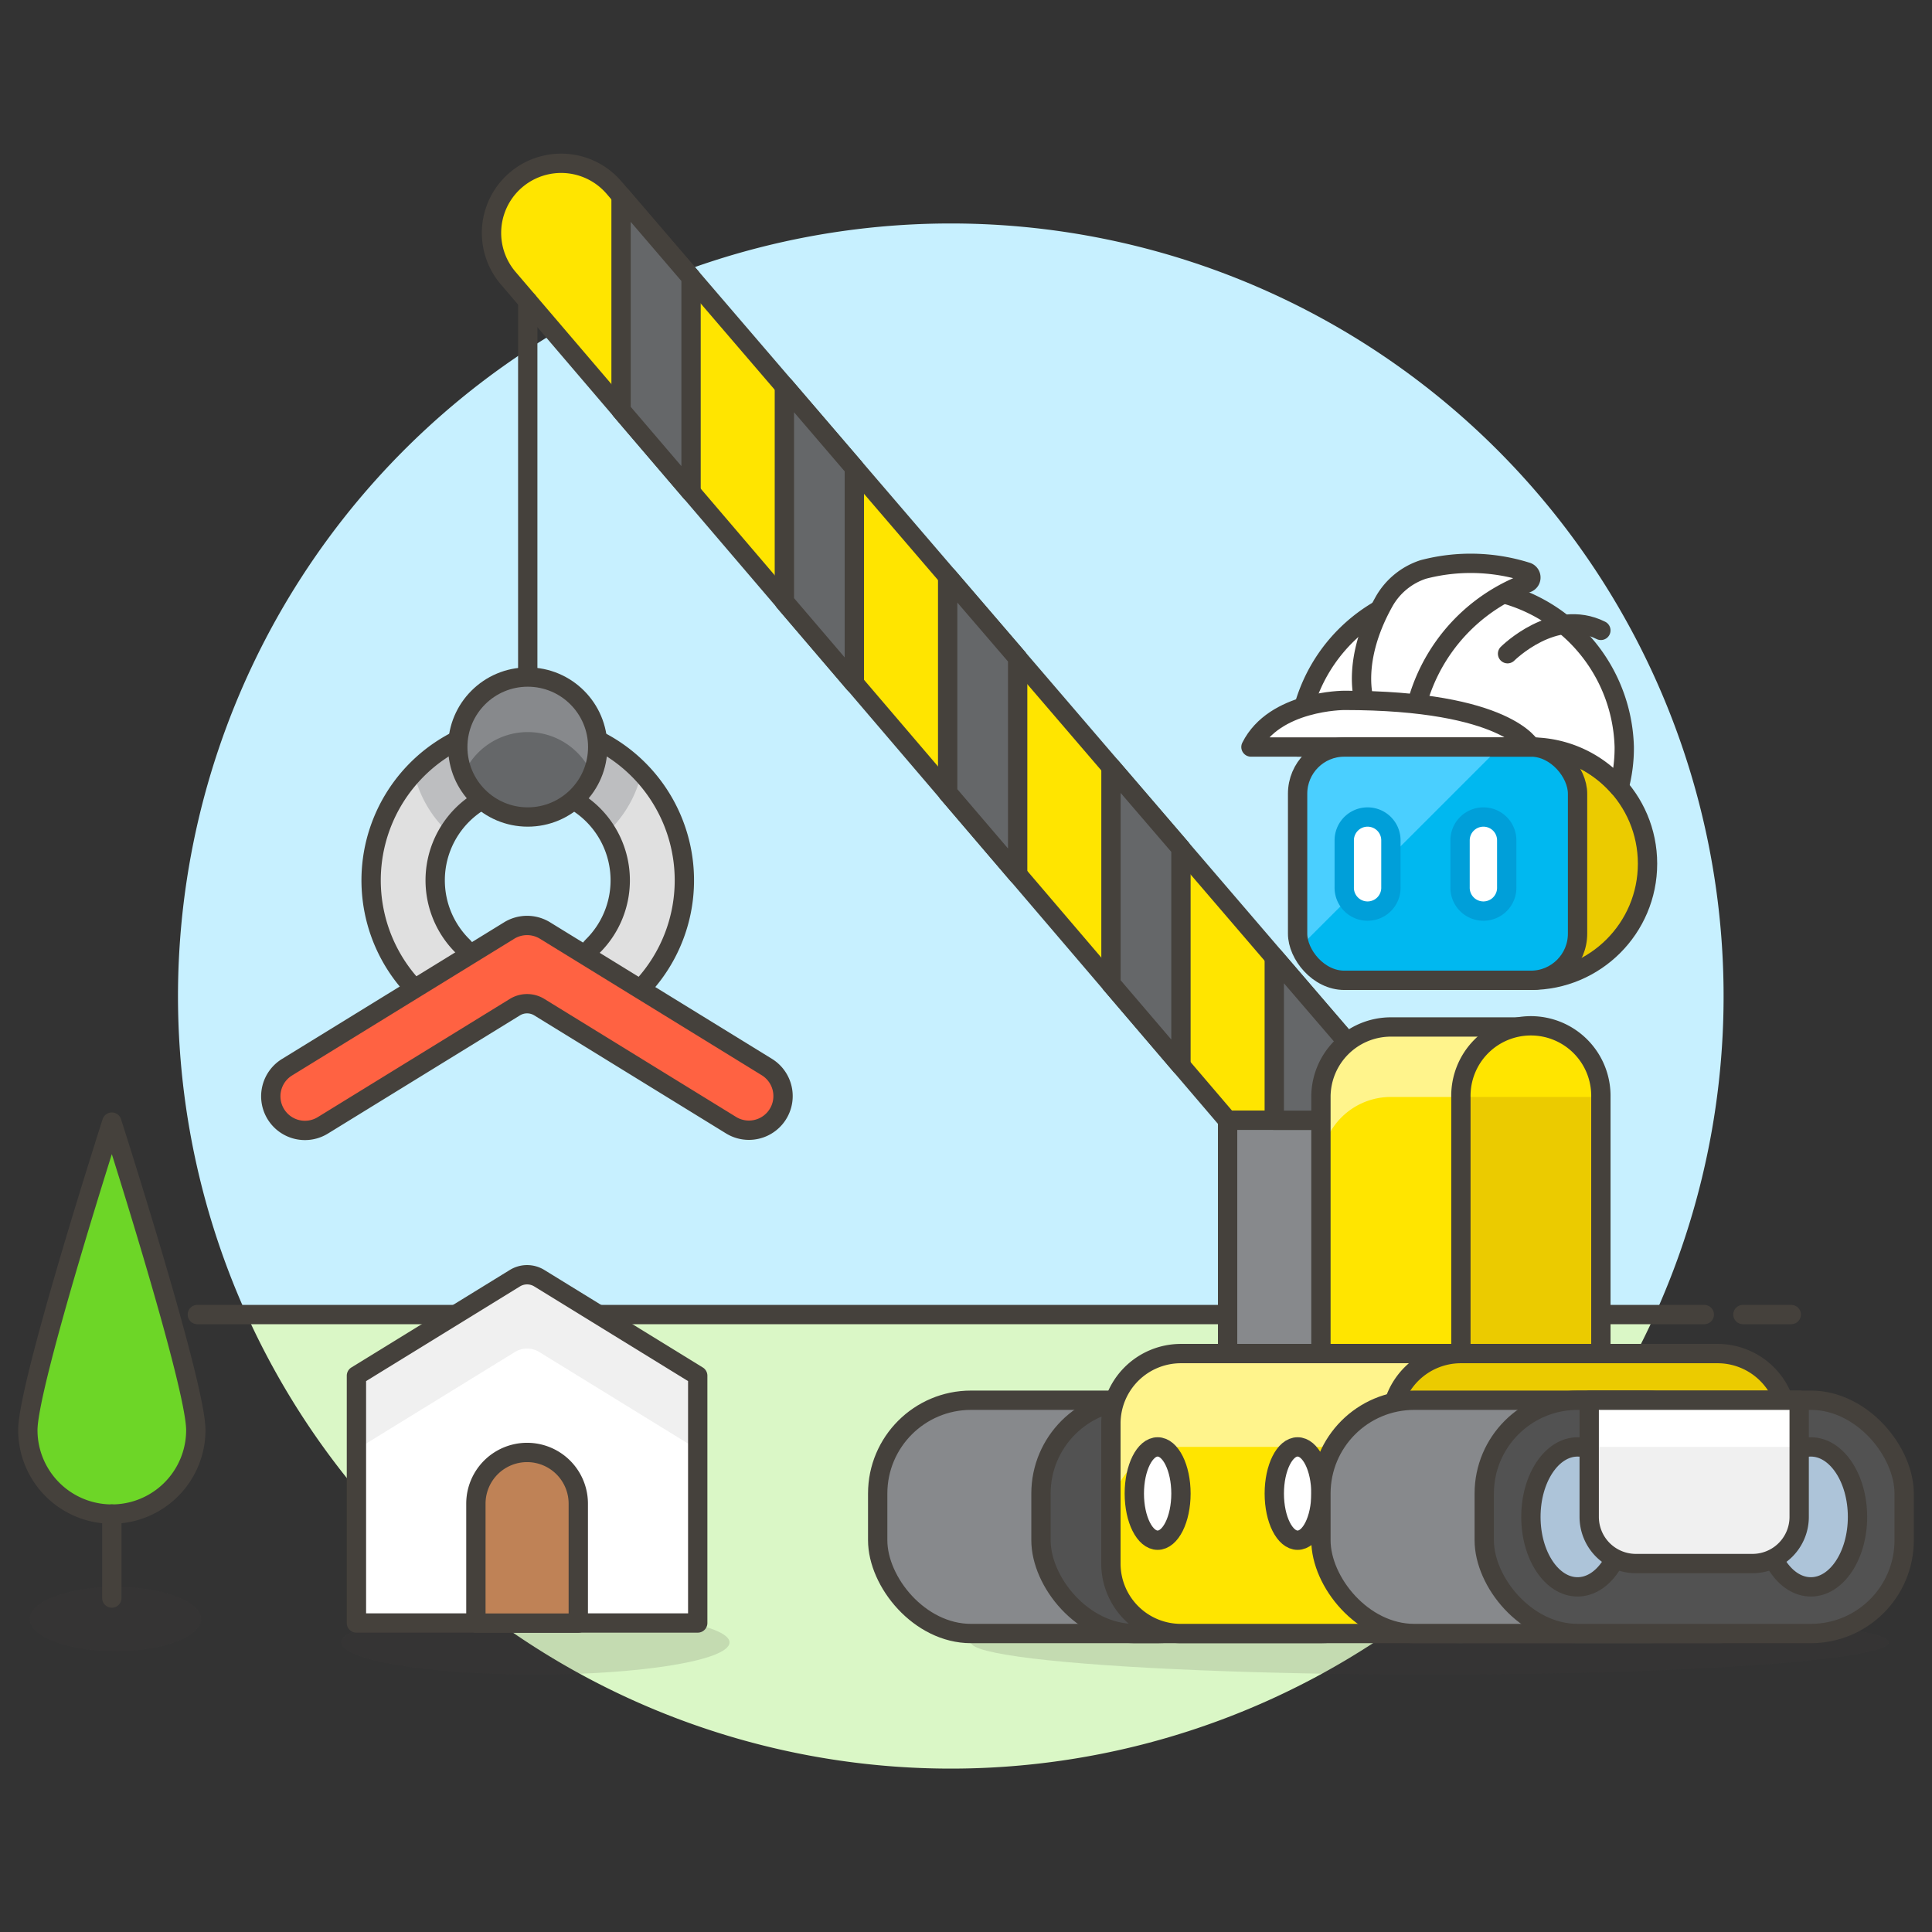
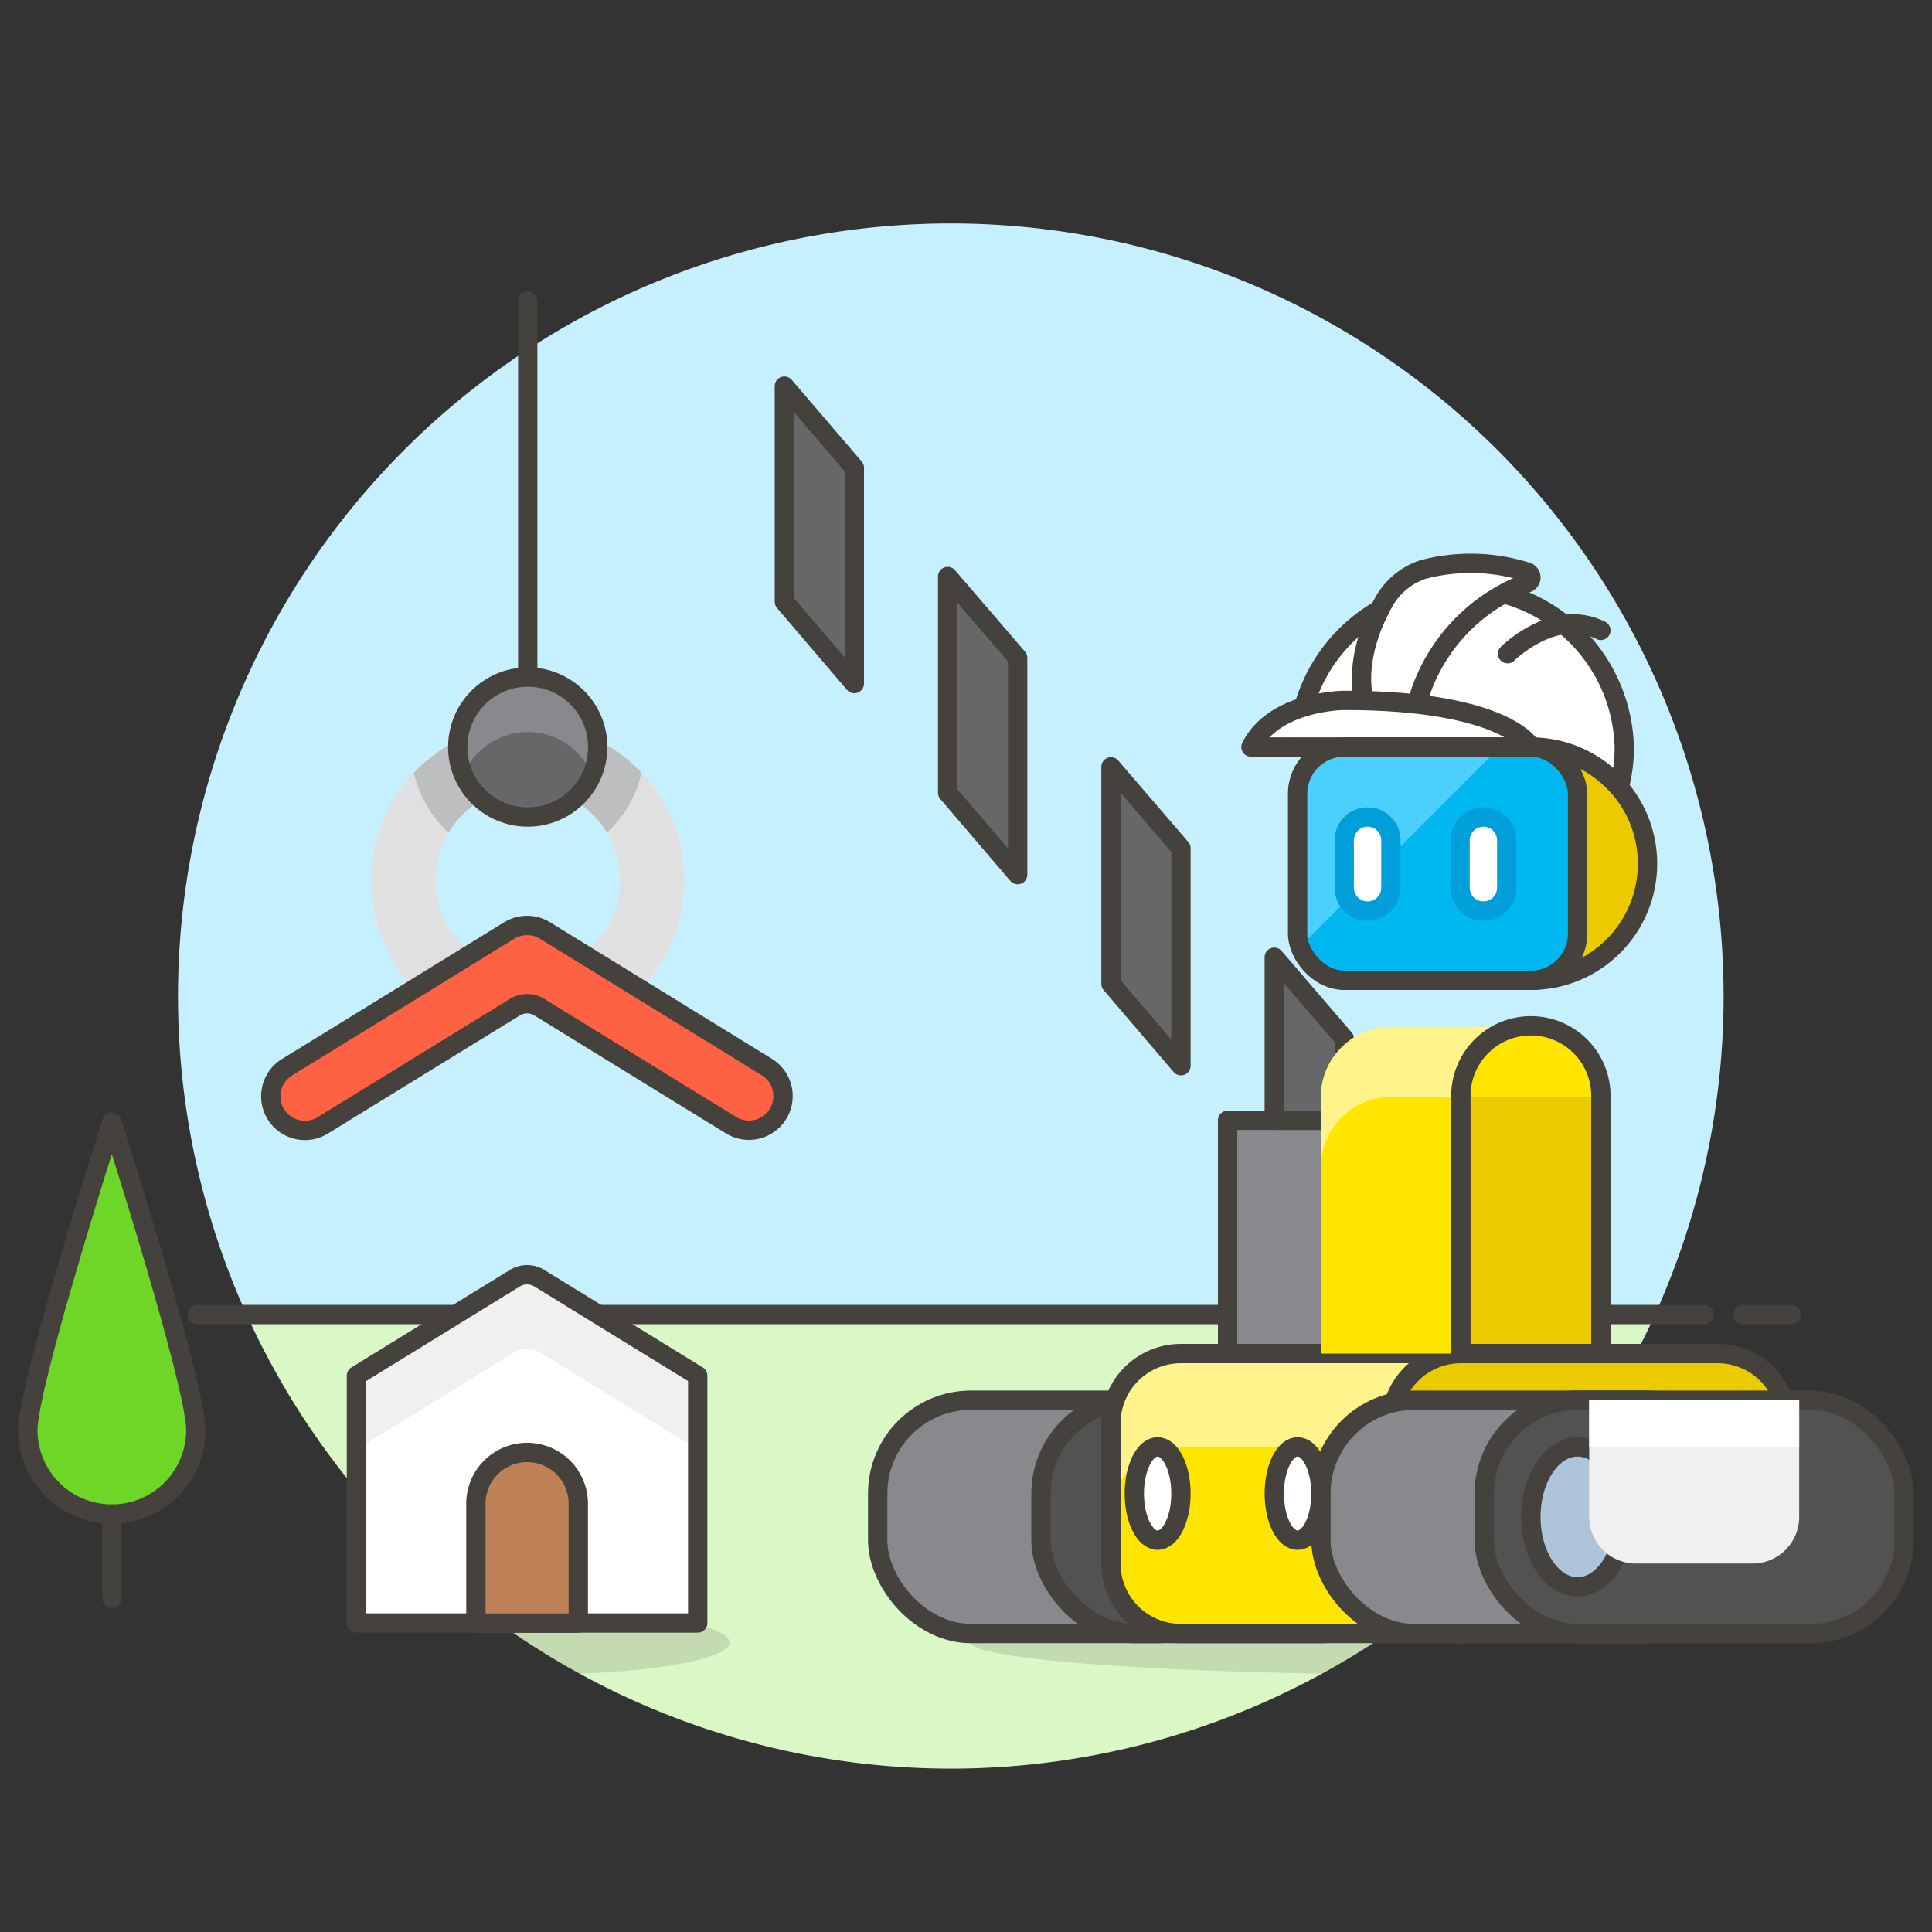
<svg xmlns="http://www.w3.org/2000/svg" viewBox="0 0 100 100">
  <rect x="0" y="0" width="100" height="100" fill="#333333" stroke="none" />
  <g class="nc-icon-wrapper">
    <defs />
    <path class="a" d="M12.765 68.041a40.017 40.017 0 0 0 72.9 0z" style="" fill="#daf7c6" />
    <path class="b" d="M85.663 68.041a40 40 0 1 0-72.9 0z" style="" fill="#c7f0ff" />
    <path class="c" d="M10.214 68.041h78" fill="none" stroke="#45413c" stroke-linejoin="round" stroke-linecap="round" />
    <path class="c" d="M5.714 68.041h2.5" fill="none" stroke="#45413c" stroke-linejoin="round" stroke-linecap="round" />
    <path class="c" d="M90.214 68.041h2.5" fill="none" stroke="#45413c" stroke-linejoin="round" stroke-linecap="round" />
    <g>
      <ellipse class="d" cx="74.016" cy="85.01" rx="23.758" ry="1.666" fill="#45413c" opacity="0.15" />
      <rect class="e" x="45.429" y="72.476" width="19.32" height="12.075" rx="4.83" stroke="#45413c" stroke-linejoin="round" stroke-linecap="round" fill="#87898c" />
      <rect class="f" x="53.881" y="72.476" width="19.32" height="12.075" rx="4.83" stroke="#45413c" stroke-linejoin="round" stroke-linecap="round" fill="#525252" />
      <path class="g" d="M75.616 84.551h-14.49a3.622 3.622 0 0 1-3.626-3.622v-7.245a3.622 3.622 0 0 1 3.622-3.623h14.49z" style="" fill="#ffe500" />
      <path class="h" d="M75.616 74.891v-4.83h-14.49a3.622 3.622 0 0 0-3.626 3.623v4.83a3.618 3.618 0 0 1 3.622-3.623z" style="" fill="#fff48c" />
      <circle class="i" cx="79.239" cy="44.704" r="6.037" stroke="#45413c" stroke-linejoin="round" stroke-linecap="round" fill="#ebcb00" />
      <path class="j" d="M79.239 38.666a6.022 6.022 0 0 1 4.566 2.088 7.928 7.928 0 0 0 .266-2.089 8.453 8.453 0 0 0-16.9 0h12.068a1.872 1.872 0 0 1 .265.012" stroke="#45413c" stroke-linejoin="round" stroke-linecap="round" fill="#fff" />
      <ellipse class="d" cx="27.708" cy="85.01" rx="10.052" ry="1.666" fill="#45413c" opacity="0.15" />
      <ellipse class="d" cx="5.973" cy="83.803" rx="4.438" ry="1.666" fill="#45413c" opacity="0.15" />
      <path class="k" d="M31.875 51.785a1.66 1.66 0 0 1-1.175-2.833 4.789 4.789 0 1 0-6.772 0 1.659 1.659 0 1 1-2.344 2.348 8.107 8.107 0 1 1 11.464 0 1.653 1.653 0 0 1-1.173.485z" style="" fill="#e0e0e0" />
      <path class="l" d="M33.048 39.833a8.107 8.107 0 0 0-11.464 0l-.158.163a6.037 6.037 0 0 0 1.79 3.1 4.787 4.787 0 0 1 8.2 0 6.036 6.036 0 0 0 1.79-3.1c-.052-.056-.106-.109-.158-.163z" style="" fill="#bdbec0" />
-       <path class="c" d="M31.875 51.785a1.66 1.66 0 0 1-1.175-2.833 4.789 4.789 0 1 0-6.772 0 1.659 1.659 0 1 1-2.344 2.348 8.107 8.107 0 1 1 11.464 0 1.653 1.653 0 0 1-1.173.485z" fill="none" stroke="#45413c" stroke-linejoin="round" stroke-linecap="round" />
-       <path class="m" d="M73.2 57.986h-9.66L26.307 14.4a3.6 3.6 0 0 1 5.475-4.688z" stroke="#45413c" stroke-linejoin="round" stroke-linecap="round" fill="#ffe500" />
+       <path class="c" d="M31.875 51.785z" fill="none" stroke="#45413c" stroke-linejoin="round" stroke-linecap="round" />
      <path class="e" d="M63.541 57.986h7.245v12.075h-7.245z" stroke="#45413c" stroke-linejoin="round" stroke-linecap="round" fill="#87898c" />
      <path class="c" d="M75.616 84.551h-14.49a3.622 3.622 0 0 1-3.626-3.622v-7.245a3.622 3.622 0 0 1 3.622-3.623h14.49z" fill="none" stroke="#45413c" stroke-linejoin="round" stroke-linecap="round" />
      <path class="i" d="M75.616 70.061H88.9a3.623 3.623 0 0 1 3.623 3.623v7.245a3.622 3.622 0 0 1-3.623 3.622H75.616a3.622 3.622 0 0 1-3.622-3.622v-7.245a3.622 3.622 0 0 1 3.622-3.623z" stroke="#45413c" stroke-linejoin="round" stroke-linecap="round" fill="#ebcb00" />
      <path class="n" d="M27.915 66.16a1.207 1.207 0 0 0-1.266 0l-8.2 5.046v12.8h17.665v-12.8z" style="" fill="#fff" />
      <path class="o" d="M27.915 66.16a1.207 1.207 0 0 0-1.266 0l-8.2 5.046v3.821l8.2-5.046a1.207 1.207 0 0 1 1.266 0l8.2 5.046v-3.821z" style="" fill="#f0f0f0" />
      <path class="c" d="M27.915 66.16a1.207 1.207 0 0 0-1.266 0l-8.2 5.046v12.8h17.665v-12.8z" fill="none" stroke="#45413c" stroke-linejoin="round" stroke-linecap="round" />
      <path class="p" d="M38.763 58.5a1.76 1.76 0 0 1-.925-.262l-9.923-6.107a1.207 1.207 0 0 0-1.266 0l-9.923 6.107a1.767 1.767 0 1 1-1.853-3.009l11.483-7.066a1.773 1.773 0 0 1 1.852 0l11.483 7.066a1.767 1.767 0 0 1-.928 3.271z" stroke="#45413c" stroke-linejoin="round" fill="#ff6242" />
      <path class="q" d="M29.932 84.011h-5.3v-6.182a2.65 2.65 0 0 1 5.3 0z" stroke="#45413c" stroke-linejoin="round" stroke-linecap="round" fill="#bf8256" />
      <path class="r" d="M69.579 53.76v4.226h-3.623v-8.44l3.623 4.214z" stroke="#45413c" stroke-linejoin="round" stroke-linecap="round" fill="#656769" />
      <path class="s" d="M10.135 74.021a4.347 4.347 0 0 1-8.694 0c0-2.4 4.347-15.939 4.347-15.939s4.347 13.538 4.347 15.939z" style="" fill="#6dd627" />
      <path class="c" d="M10.135 74.021a4.347 4.347 0 0 1-8.694 0c0-2.4 4.347-15.939 4.347-15.939s4.347 13.538 4.347 15.939z" fill="none" stroke="#45413c" stroke-linejoin="round" stroke-linecap="round" />
      <path class="c" d="M5.788 82.715v-4.347" fill="none" stroke="#45413c" stroke-linejoin="round" stroke-linecap="round" />
      <path class="g" d="M79.239 70.061H68.371V56.779a3.623 3.623 0 0 1 3.623-3.623h7.245z" style="" fill="#ffe500" />
      <rect class="t" x="67.164" y="38.666" width="14.49" height="12.075" rx="2.415" style="" fill="#00b8f0" />
      <path class="c" d="M78.031 33.836s2.415-2.415 4.83-1.207" fill="none" stroke="#45413c" stroke-linejoin="round" stroke-linecap="round" />
      <path class="j" d="M79.011 29.6a.3.3 0 0 1 .227.269.3.3 0 0 1-.183.3 9.245 9.245 0 0 0-6.032 8.5h-2.415v-2.418s-.685-2.044 1.023-5.1a3.615 3.615 0 0 1 2.039-1.677 9.666 9.666 0 0 1 5.341.126z" stroke="#45413c" stroke-linejoin="round" stroke-linecap="round" fill="#fff" />
      <path class="j" d="M64.749 38.666h14.49s-1.208-2.415-9.66-2.415c0 0-3.623 0-4.83 2.415z" stroke="#45413c" stroke-linejoin="round" stroke-linecap="round" fill="#fff" />
      <path class="j" d="M27.316 15.586v19.458" stroke="#45413c" stroke-linejoin="round" stroke-linecap="round" fill="#fff" />
      <ellipse class="j" cx="59.919" cy="77.306" rx="1.207" ry="2.415" stroke="#45413c" stroke-linejoin="round" stroke-linecap="round" fill="#fff" />
      <ellipse class="j" cx="67.164" cy="77.306" rx="1.207" ry="2.415" stroke="#45413c" stroke-linejoin="round" stroke-linecap="round" fill="#fff" />
      <rect class="e" x="68.371" y="72.476" width="21.735" height="12.075" rx="4.83" stroke="#45413c" stroke-linejoin="round" stroke-linecap="round" fill="#87898c" />
      <rect class="f" x="76.824" y="72.476" width="21.735" height="12.075" rx="4.83" stroke="#45413c" stroke-linejoin="round" stroke-linecap="round" fill="#525252" />
      <ellipse class="u" cx="81.654" cy="78.514" rx="2.415" ry="3.622" stroke="#45413c" stroke-linejoin="round" stroke-linecap="round" fill="#adc4d9" />
-       <ellipse class="u" cx="93.729" cy="78.514" rx="2.415" ry="3.622" stroke="#45413c" stroke-linejoin="round" stroke-linecap="round" fill="#adc4d9" />
      <path class="o" d="M93.125 78.514a2.415 2.415 0 0 1-2.415 2.415h-6.038a2.415 2.415 0 0 1-2.415-2.415v-6.038h10.868z" style="" fill="#f0f0f0" />
      <path class="n" d="M82.257 72.476h10.867v2.415H82.257z" style="" fill="#fff" />
-       <path class="c" d="M93.125 78.514a2.415 2.415 0 0 1-2.415 2.415h-6.038a2.415 2.415 0 0 1-2.415-2.415v-6.038h10.868z" fill="none" stroke="#45413c" stroke-linejoin="round" stroke-linecap="round" />
-       <path class="r" d="M35.769 14.359V25.48l-3.623-4.238V10.133l3.623 4.226z" stroke="#45413c" stroke-linejoin="round" stroke-linecap="round" fill="#656769" />
      <path class="r" d="M44.221 24.213v11.169l-3.622-4.238V19.986l3.622 4.227z" stroke="#45413c" stroke-linejoin="round" stroke-linecap="round" fill="#656769" />
      <path class="r" d="M52.674 34.054v11.217l-3.623-4.238V29.839l3.623 4.215z" stroke="#45413c" stroke-linejoin="round" stroke-linecap="round" fill="#656769" />
      <path class="r" d="M61.126 43.907v11.254l-3.622-4.239V39.693l3.622 4.214z" stroke="#45413c" stroke-linejoin="round" stroke-linecap="round" fill="#656769" />
      <circle class="v" cx="27.316" cy="38.666" r="3.622" style="" fill="#656769" />
      <path class="w" d="M27.316 37.892a3.625 3.625 0 0 1 3.332 2.2 3.623 3.623 0 1 0-6.664 0 3.625 3.625 0 0 1 3.332-2.2z" style="" fill="#87898c" />
      <circle class="c" cx="27.316" cy="38.666" r="3.622" fill="none" stroke="#45413c" stroke-linejoin="round" stroke-linecap="round" />
      <path class="x" d="M67.267 49.028a2.428 2.428 0 0 1-.1-.7v-7.247a2.415 2.415 0 0 1 2.415-2.415h8.053z" style="" fill="#4acfff" />
      <g>
        <path class="y" d="M70.786 42.289a1.207 1.207 0 0 0-1.208 1.211v2.415a1.208 1.208 0 1 0 2.415 0V43.5a1.206 1.206 0 0 0-1.207-1.211z" fill="#fff" stroke="#009fd9" stroke-miterlimit="10" />
        <path class="y" d="M76.781 42.289a1.208 1.208 0 0 0-1.208 1.211v2.415a1.208 1.208 0 1 0 2.415 0V43.5a1.206 1.206 0 0 0-1.207-1.211z" fill="#fff" stroke="#009fd9" stroke-miterlimit="10" />
      </g>
      <rect class="c" x="67.164" y="38.666" width="14.49" height="12.075" rx="2.415" fill="none" stroke="#45413c" stroke-linejoin="round" stroke-linecap="round" />
      <path class="h" d="M79.239 56.779v-3.623h-7.245a3.623 3.623 0 0 0-3.623 3.623V60.4a3.618 3.618 0 0 1 3.623-3.622z" style="" fill="#fff48c" />
-       <path class="c" d="M79.239 70.061H68.371V56.779a3.623 3.623 0 0 1 3.623-3.623h7.245z" fill="none" stroke="#45413c" stroke-linejoin="round" stroke-linecap="round" />
      <path class="z" d="M82.861 70.061h-7.245V56.779a3.623 3.623 0 1 1 7.245 0z" style="" fill="#ebcb00" />
      <path class="g" d="M75.616 56.779a3.623 3.623 0 1 1 7.245 0z" style="" fill="#ffe500" />
      <path class="c" d="M82.861 70.061h-7.245V56.779a3.623 3.623 0 1 1 7.245 0z" fill="none" stroke="#45413c" stroke-linejoin="round" stroke-linecap="round" />
    </g>
  </g>
</svg>